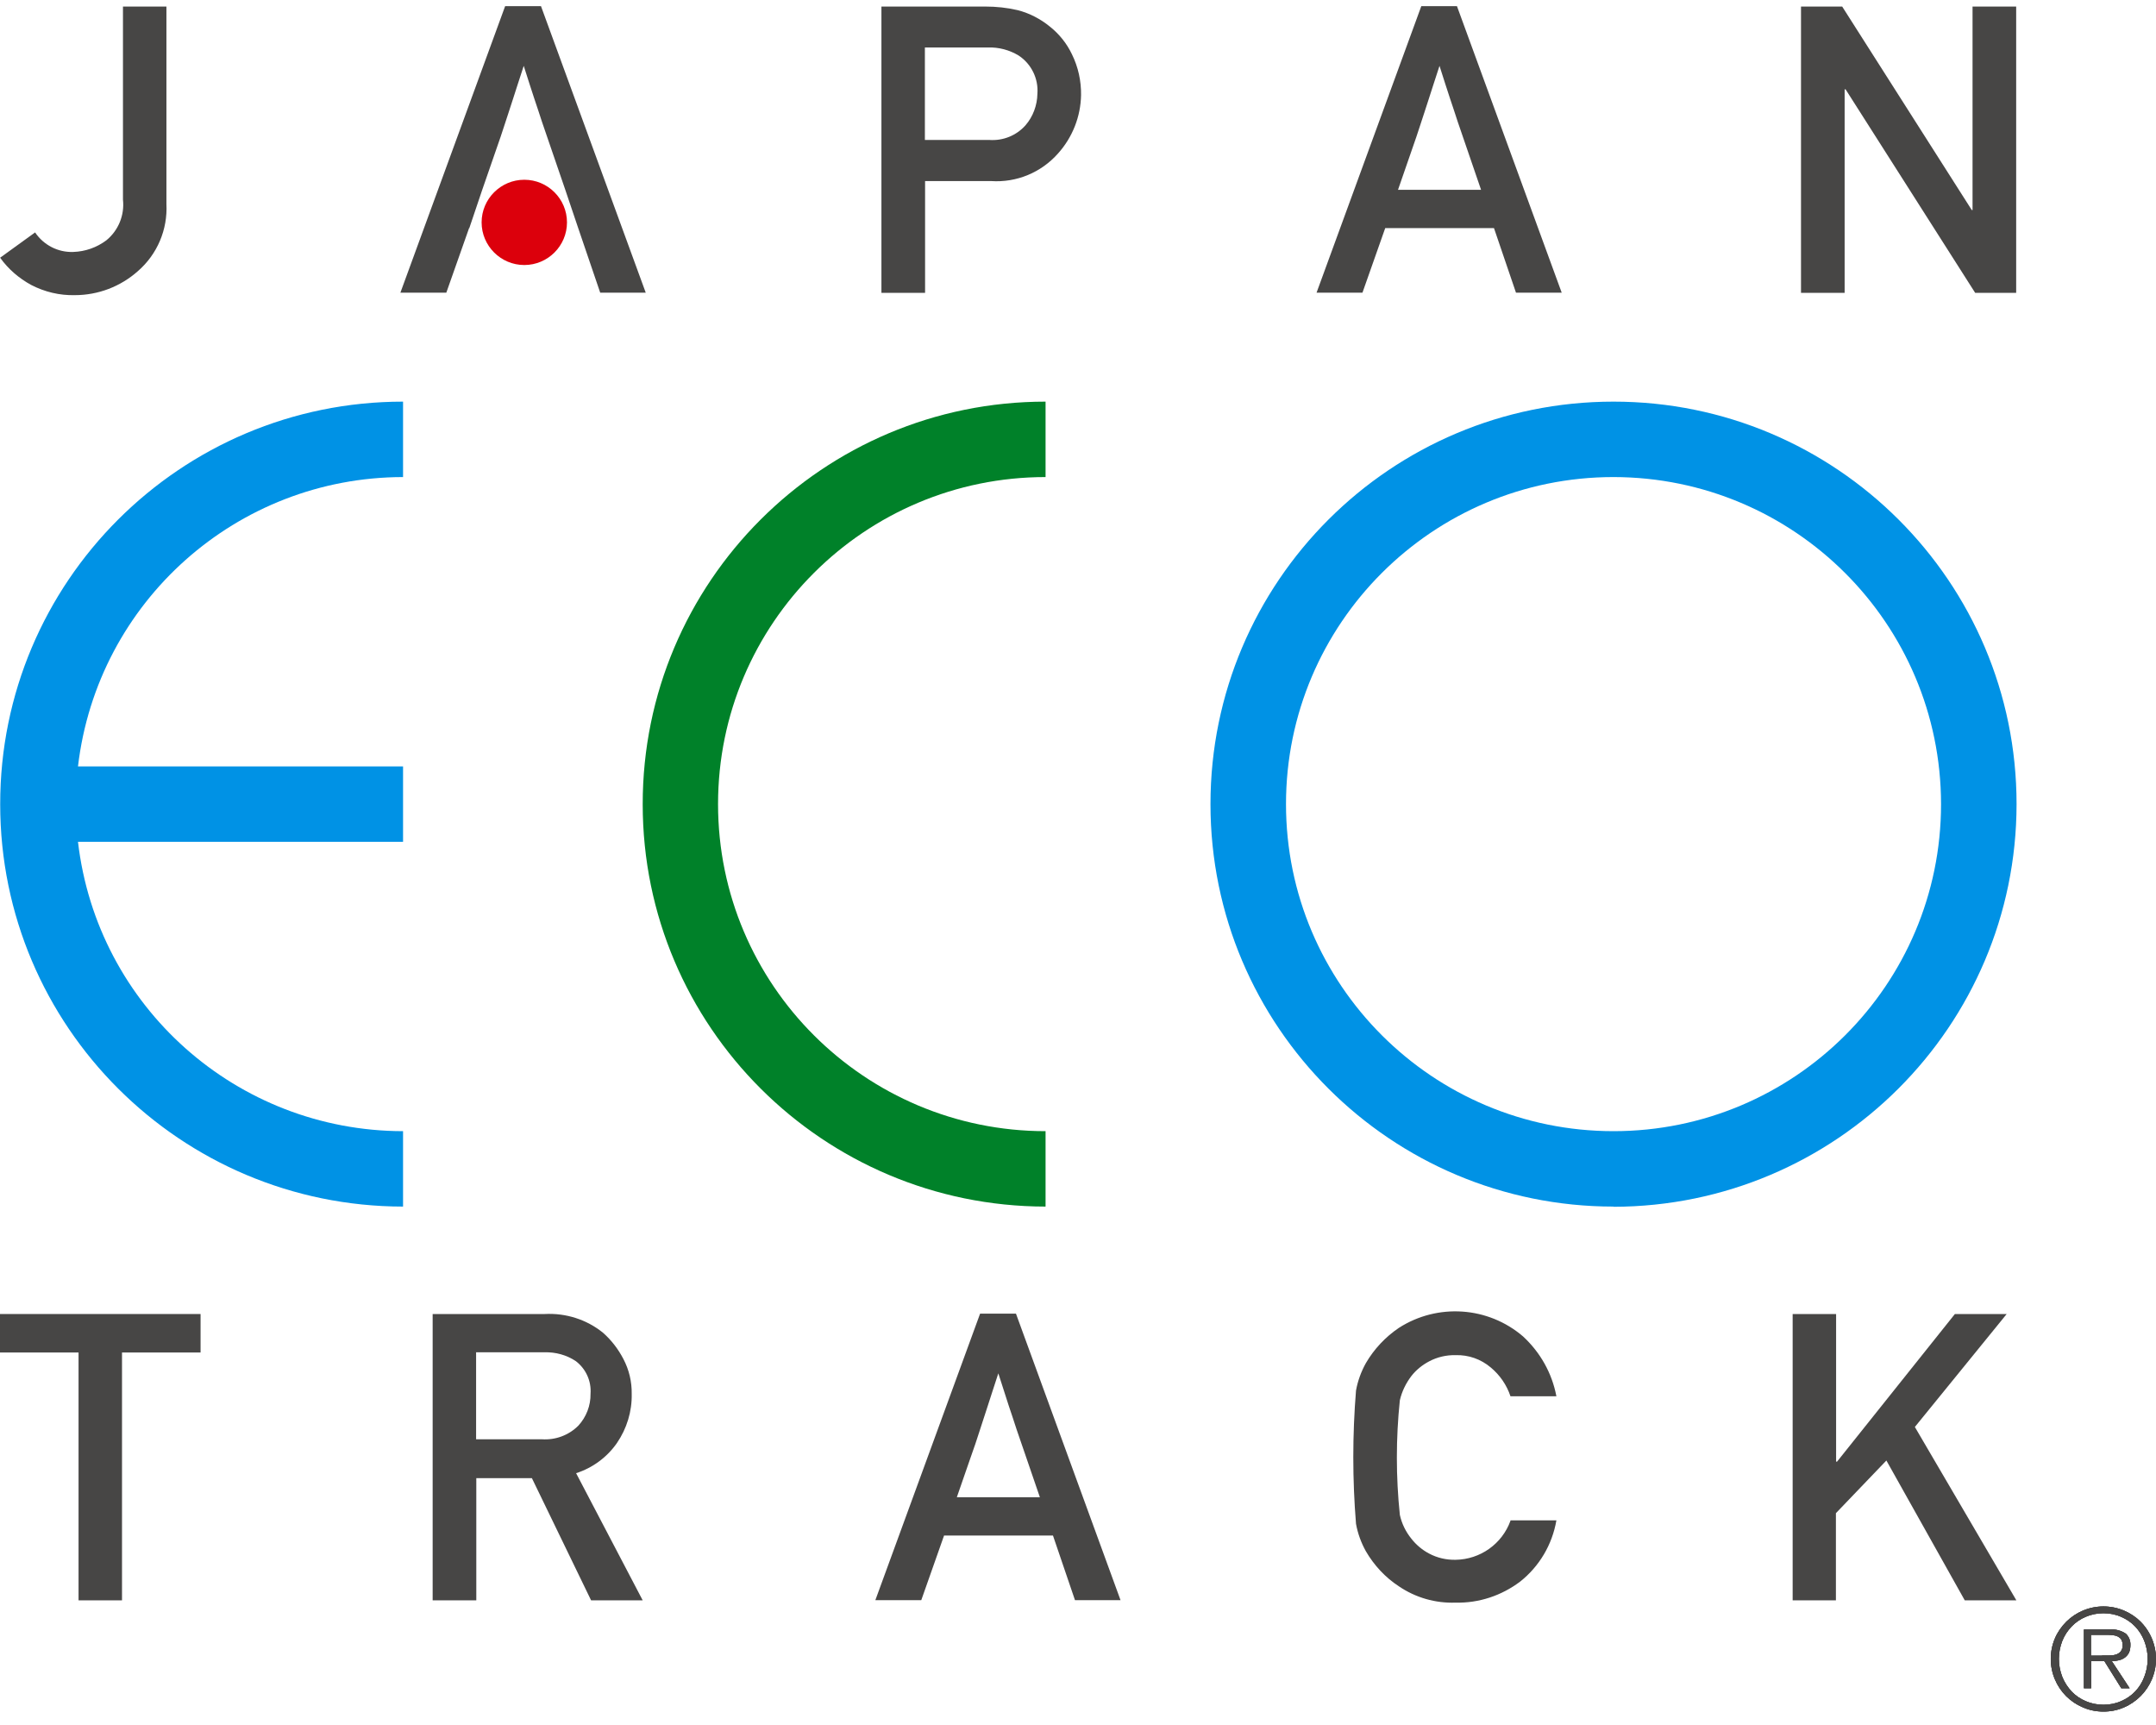
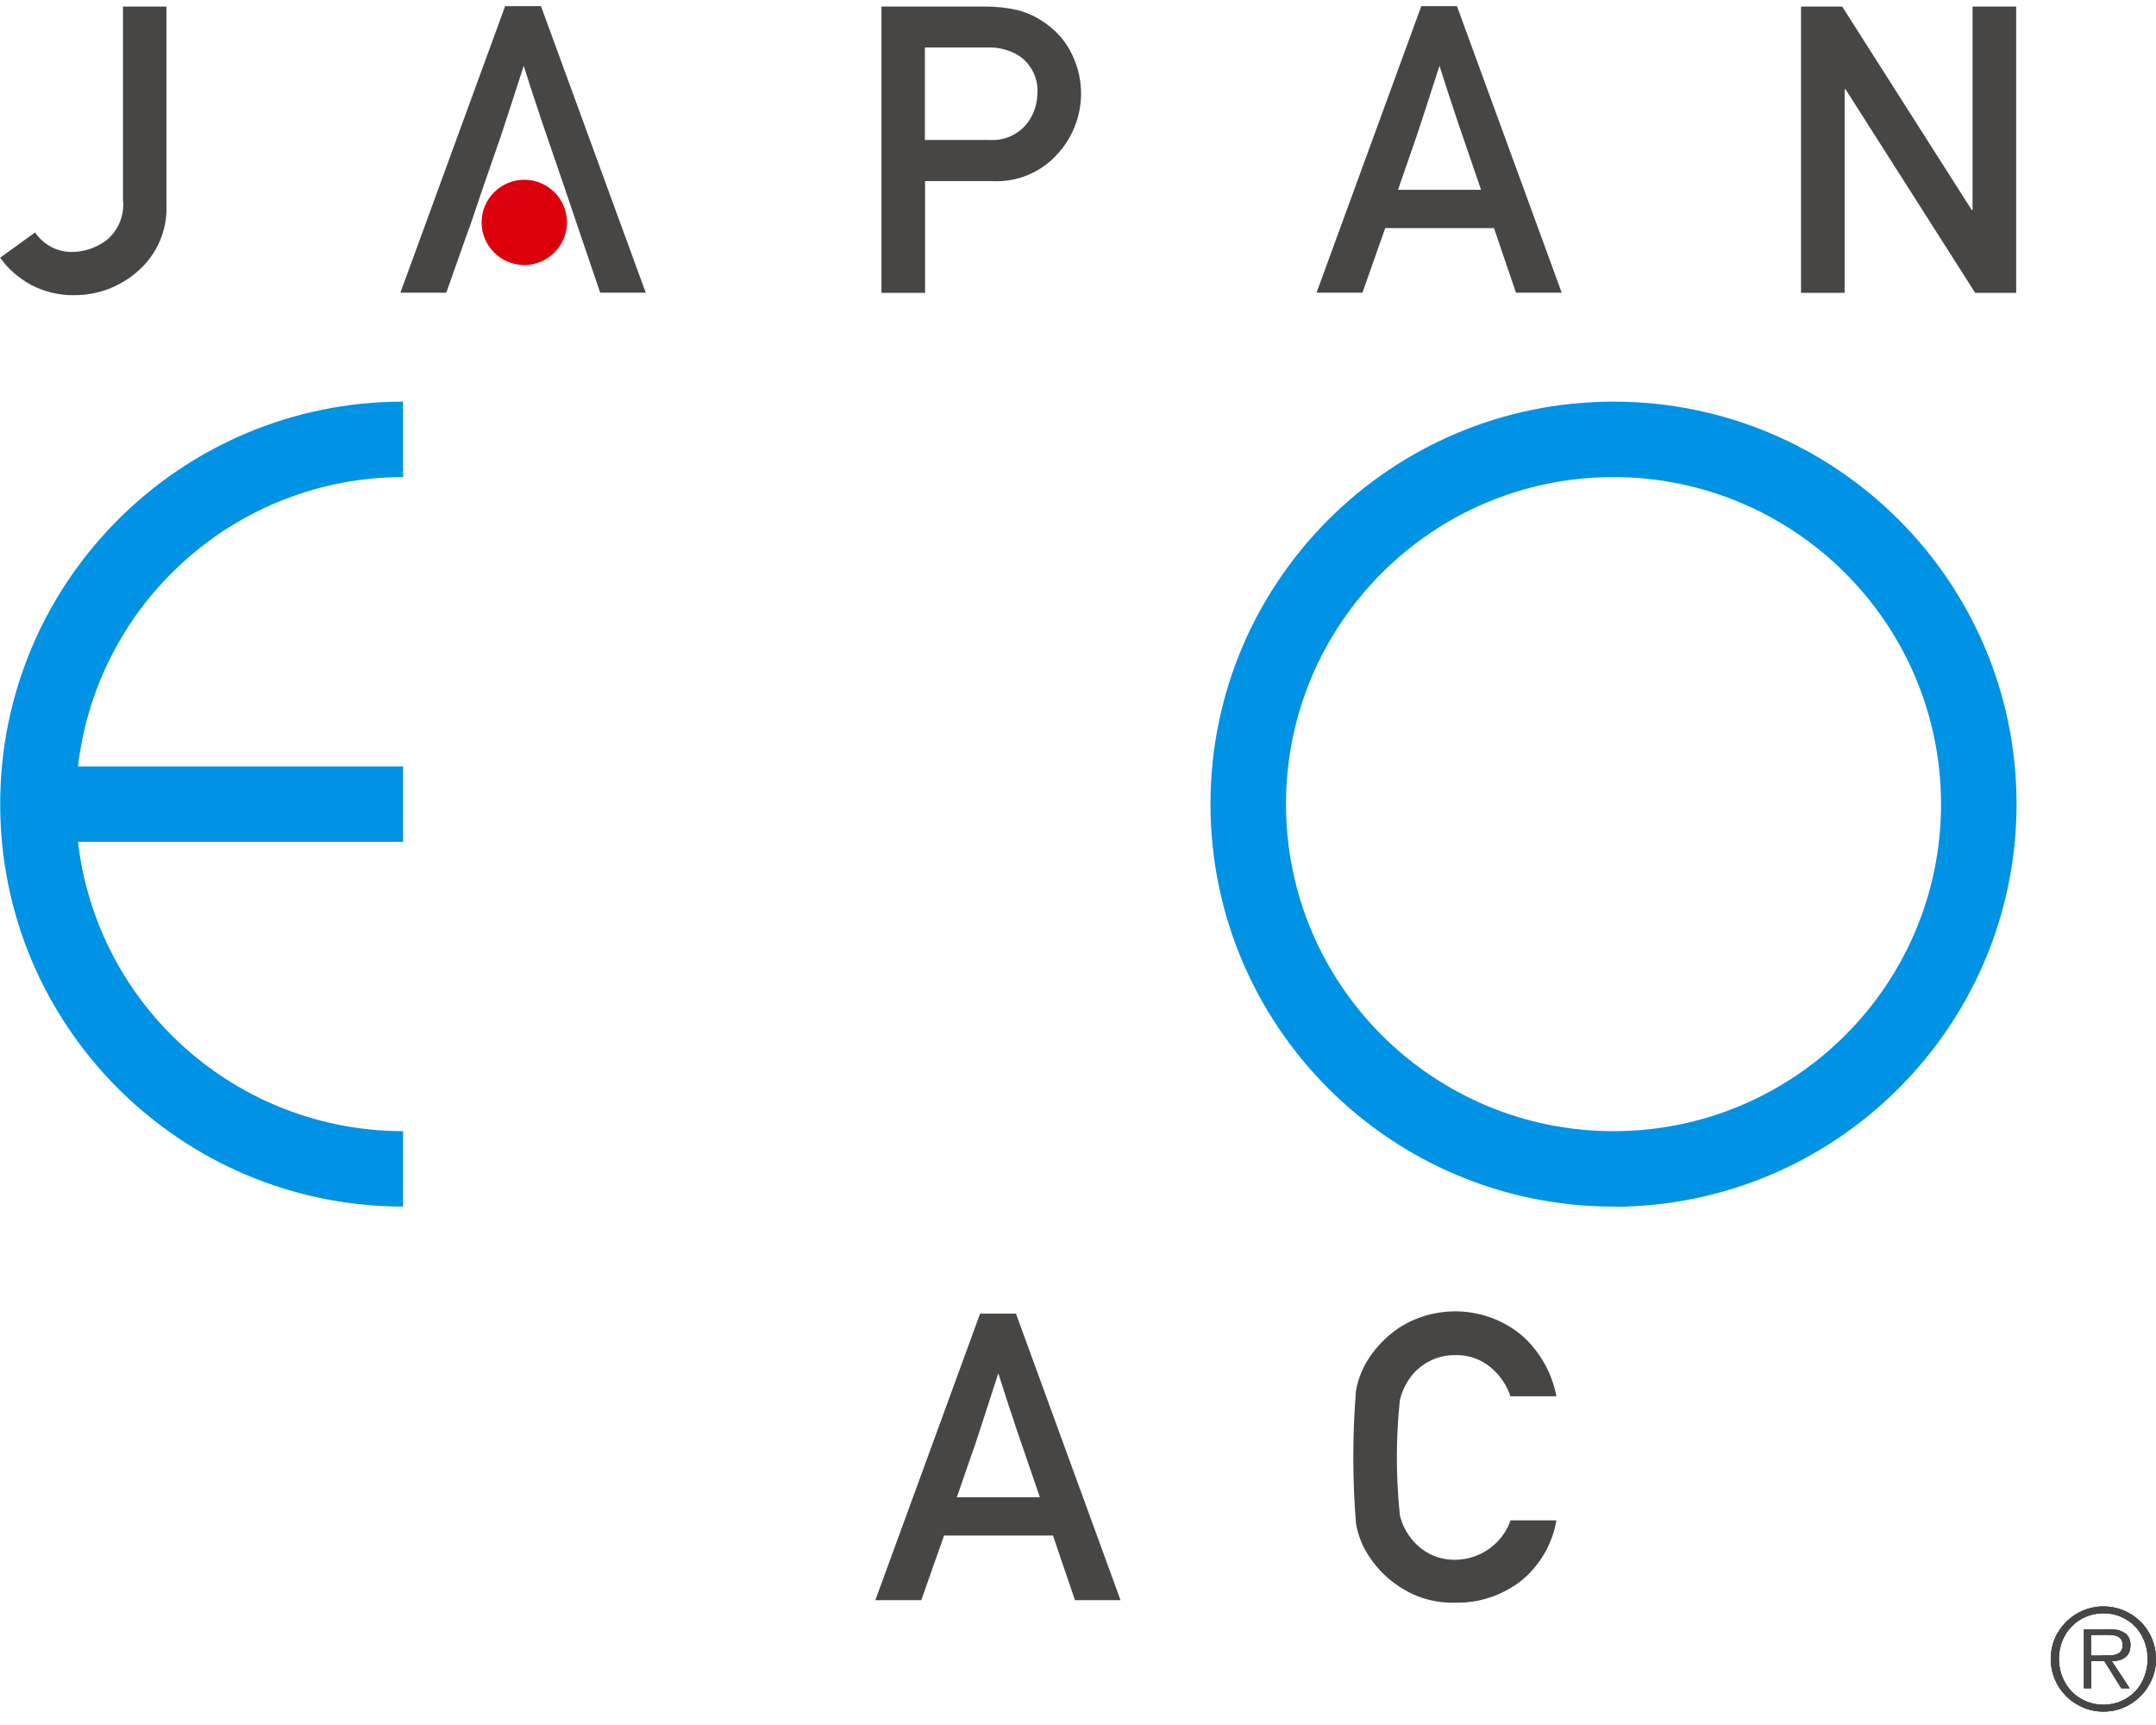
<svg xmlns="http://www.w3.org/2000/svg" width="110" height="88" viewBox="0 0 110 88" fill="none">
  <g clip-path="url(#clip0_146_6495)">
    <path d="M0 13.152L1.791 11.857C2.227 12.505 2.963 12.882 3.737 12.853C4.347 12.833 4.928 12.63 5.422 12.263C6.041 11.76 6.361 10.977 6.274 10.185V0.334H8.491V10.407C8.558 11.712 8.026 12.969 7.038 13.829C6.148 14.622 5.005 15.057 3.815 15.057C3.04 15.076 2.275 14.892 1.588 14.535C0.968 14.196 0.426 13.732 0.01 13.152" fill="#474645" />
    <path d="M44.971 14.941V0.334H50.276C50.828 0.334 51.38 0.392 51.922 0.518C52.522 0.673 53.084 0.963 53.568 1.359C54.042 1.736 54.43 2.219 54.691 2.77C55.011 3.418 55.166 4.133 55.156 4.849C55.136 5.951 54.72 7.004 53.984 7.826C53.123 8.802 51.864 9.324 50.567 9.237H47.198V14.941H44.971ZM47.188 7.14H50.48C51.177 7.188 51.854 6.917 52.319 6.395C52.706 5.951 52.919 5.371 52.929 4.781C52.987 4.008 52.619 3.263 51.98 2.838C51.506 2.548 50.954 2.403 50.402 2.422H47.188V7.14Z" fill="#474645" />
    <path d="M67.171 14.931L72.515 0.315H74.335L79.679 14.931H77.346L76.223 11.635H70.675L69.513 14.931H67.171ZM71.324 9.682H75.564C75.255 8.783 75.013 8.077 74.838 7.565C74.664 7.053 74.509 6.598 74.374 6.212C74.248 5.815 74.112 5.419 73.977 5.013C73.841 4.607 73.667 4.056 73.444 3.36C73.212 4.085 73.018 4.655 72.883 5.09C72.747 5.525 72.602 5.941 72.476 6.337C72.35 6.734 72.195 7.188 72.021 7.681L71.324 9.692" fill="#474645" />
    <path d="M91.888 14.941V0.334H93.989L100.601 10.716H100.64V0.334H102.866V14.941H100.775L94.163 4.559H94.114V14.941H91.888Z" fill="#474645" />
-     <path d="M4.008 81.641V68.997H0V67.034H10.233V68.997H6.225V81.641H4.008Z" fill="#474645" />
-     <path d="M22.074 81.641V67.034H27.796C28.87 66.976 29.935 67.315 30.768 67.991C31.194 68.368 31.543 68.823 31.804 69.325C32.094 69.876 32.24 70.485 32.23 71.114C32.249 72.003 31.978 72.883 31.475 73.617C30.971 74.342 30.235 74.884 29.393 75.154L32.791 81.641H30.158L27.137 75.406H24.301V81.641H22.074ZM24.291 68.997V73.424H27.641C28.338 73.472 29.016 73.221 29.509 72.728C29.916 72.283 30.139 71.703 30.129 71.104C30.177 70.456 29.897 69.838 29.384 69.441C28.909 69.122 28.338 68.968 27.767 68.987H24.281L24.291 68.997Z" fill="#474645" />
    <path d="M44.661 81.631L50.005 67.015H51.835L57.17 81.631H54.846L53.723 78.335H48.166L47.004 81.631H44.661ZM48.814 76.382H53.055C52.745 75.483 52.503 74.777 52.329 74.265C52.154 73.753 52 73.298 51.864 72.912C51.738 72.515 51.603 72.119 51.467 71.713C51.332 71.307 51.157 70.756 50.935 70.06C50.702 70.785 50.509 71.355 50.373 71.79L49.967 73.037C49.841 73.443 49.686 73.888 49.511 74.381C49.337 74.874 49.105 75.551 48.814 76.392" fill="#474645" />
    <path d="M77.065 77.561H79.408C79.195 78.799 78.537 79.91 77.559 80.684C76.61 81.399 75.458 81.786 74.267 81.757C73.241 81.795 72.224 81.505 71.372 80.925C70.675 80.471 70.104 79.852 69.688 79.137C69.446 78.702 69.272 78.228 69.184 77.735C69 75.473 69 73.202 69.184 70.94C69.272 70.447 69.446 69.973 69.688 69.538C70.104 68.823 70.685 68.204 71.372 67.74C73.347 66.474 75.923 66.648 77.704 68.175C78.585 68.987 79.185 70.05 79.408 71.23H77.065C76.871 70.65 76.523 70.147 76.058 69.76C75.555 69.335 74.925 69.113 74.267 69.132C73.793 69.122 73.328 69.229 72.912 69.451C72.563 69.635 72.253 69.886 72.011 70.195C71.731 70.563 71.527 70.978 71.421 71.433C71.218 73.376 71.218 75.338 71.421 77.281C71.518 77.726 71.721 78.141 72.011 78.499C72.253 78.808 72.563 79.069 72.912 79.253C73.328 79.475 73.793 79.582 74.267 79.572C75.526 79.553 76.639 78.76 77.065 77.581" fill="#474645" />
-     <path d="M91.462 81.641V67.034H93.679V74.565H93.727L99.739 67.034H102.382L97.697 72.796L102.876 81.641H100.243L96.244 74.507L93.669 77.194V81.641H91.452H91.462Z" fill="#474645" />
    <path d="M82.322 61.553C70.966 61.553 61.759 52.36 61.759 41.021C61.759 29.682 70.966 20.489 82.322 20.489C93.679 20.489 102.886 29.682 102.886 41.021C102.876 52.36 93.669 61.544 82.322 61.563M82.322 24.337C73.096 24.337 65.612 31.809 65.612 41.021C65.612 50.234 73.096 57.706 82.322 57.706C91.549 57.706 99.033 50.234 99.033 41.021C99.023 31.809 91.549 24.346 82.322 24.337Z" fill="#0092E5" />
-     <path d="M53.345 57.706C44.119 57.706 36.635 50.234 36.635 41.021C36.635 31.809 44.119 24.337 53.345 24.337V20.489C41.989 20.489 32.782 29.692 32.791 41.031C32.791 52.36 41.999 61.544 53.345 61.553V57.706Z" fill="#008129" />
    <path d="M20.564 24.337V20.489C9.207 20.489 0 29.692 0.01 41.031C0.01 52.36 9.217 61.544 20.564 61.553V57.706C12.083 57.696 4.957 51.355 3.979 42.945H20.564V39.098H3.979C4.967 30.688 12.092 24.346 20.564 24.337Z" fill="#0092E5" />
    <path d="M23.933 11.635L22.771 14.931H20.428L25.772 0.315H27.602L32.946 14.931H30.623L29.5 11.635L28.841 9.682C28.532 8.783 28.29 8.077 28.115 7.565C27.941 7.053 27.786 6.598 27.651 6.212C27.525 5.815 27.389 5.419 27.254 5.013C27.118 4.607 26.944 4.056 26.721 3.36C26.489 4.085 26.295 4.655 26.16 5.09C26.024 5.525 25.879 5.941 25.753 6.337C25.627 6.734 25.472 7.188 25.298 7.681C25.124 8.174 24.891 8.851 24.601 9.692L23.942 11.644L23.933 11.635Z" fill="#474645" />
    <path d="M28.928 11.345C28.928 12.543 27.951 13.52 26.75 13.52C25.55 13.52 24.572 12.543 24.572 11.345C24.572 10.146 25.55 9.17 26.75 9.17C27.951 9.17 28.928 10.146 28.928 11.345Z" fill="#DC000C" />
    <path d="M107.32 87.315C106.962 87.315 106.604 87.247 106.274 87.102C105.626 86.832 105.113 86.319 104.842 85.672C104.561 85.005 104.561 84.251 104.842 83.584C104.977 83.265 105.18 82.975 105.422 82.733C105.664 82.491 105.955 82.298 106.274 82.163C106.942 81.882 107.698 81.882 108.366 82.163C108.685 82.298 108.976 82.491 109.218 82.733C109.982 83.506 110.215 84.666 109.789 85.672C109.653 85.991 109.46 86.281 109.218 86.522C108.976 86.764 108.685 86.967 108.366 87.102C108.036 87.247 107.678 87.315 107.32 87.315ZM107.32 86.967C107.63 86.967 107.94 86.909 108.22 86.783C108.491 86.667 108.734 86.503 108.937 86.29C109.14 86.078 109.295 85.826 109.402 85.546C109.634 84.956 109.634 84.299 109.402 83.709C109.295 83.439 109.14 83.187 108.937 82.975C108.734 82.762 108.491 82.598 108.22 82.482C107.94 82.356 107.63 82.298 107.32 82.298C107.01 82.298 106.7 82.356 106.41 82.482C106.139 82.598 105.897 82.762 105.694 82.975C105.49 83.187 105.326 83.439 105.219 83.709C104.987 84.299 104.987 84.956 105.219 85.546C105.326 85.817 105.49 86.068 105.694 86.29C105.897 86.503 106.139 86.667 106.41 86.783C106.7 86.909 107.01 86.967 107.32 86.967ZM108.666 86.126H108.23L107.368 84.744H106.691V86.126H106.323V83.129H107.63C107.92 83.1 108.22 83.178 108.462 83.342C108.617 83.487 108.704 83.7 108.695 83.922C108.695 84.048 108.675 84.183 108.627 84.299C108.579 84.396 108.511 84.483 108.424 84.55C108.337 84.618 108.23 84.666 108.124 84.695C107.998 84.724 107.872 84.744 107.746 84.744L108.656 86.126H108.666ZM107.252 84.454H107.591C107.707 84.454 107.823 84.444 107.93 84.415C108.027 84.386 108.124 84.338 108.191 84.26C108.269 84.164 108.308 84.038 108.298 83.922C108.298 83.825 108.278 83.729 108.23 83.642C108.191 83.574 108.124 83.526 108.056 83.487C107.978 83.448 107.901 83.429 107.814 83.419C107.727 83.41 107.63 83.4 107.543 83.4H106.681V84.463H107.243L107.252 84.454Z" fill="#474645" />
    <path d="M107.32 87.315C106.962 87.315 106.604 87.247 106.274 87.102C105.626 86.832 105.113 86.319 104.842 85.672C104.561 85.005 104.561 84.251 104.842 83.584C104.977 83.265 105.18 82.975 105.422 82.733C105.664 82.491 105.955 82.298 106.274 82.163C106.942 81.882 107.698 81.882 108.366 82.163C108.685 82.298 108.976 82.491 109.218 82.733C109.982 83.506 110.215 84.666 109.789 85.672C109.653 85.991 109.46 86.281 109.218 86.522C108.976 86.764 108.685 86.967 108.366 87.102C108.036 87.247 107.678 87.315 107.32 87.315ZM107.32 86.967C107.63 86.967 107.94 86.909 108.22 86.783C108.491 86.667 108.734 86.503 108.937 86.29C109.14 86.078 109.295 85.826 109.402 85.546C109.634 84.956 109.634 84.299 109.402 83.709C109.295 83.439 109.14 83.187 108.937 82.975C108.734 82.762 108.491 82.598 108.22 82.482C107.94 82.356 107.63 82.298 107.32 82.298C107.01 82.298 106.7 82.356 106.41 82.482C106.139 82.598 105.897 82.762 105.694 82.975C105.49 83.187 105.326 83.439 105.219 83.709C104.987 84.299 104.987 84.956 105.219 85.546C105.326 85.817 105.49 86.068 105.694 86.29C105.897 86.503 106.139 86.667 106.41 86.783C106.7 86.909 107.01 86.967 107.32 86.967ZM108.666 86.126H108.23L107.368 84.744H106.691V86.126H106.323V83.129H107.63C107.92 83.1 108.22 83.178 108.462 83.342C108.617 83.487 108.704 83.7 108.695 83.922C108.695 84.048 108.675 84.183 108.627 84.299C108.579 84.396 108.511 84.483 108.424 84.55C108.337 84.618 108.23 84.666 108.124 84.695C107.998 84.724 107.872 84.744 107.746 84.744L108.656 86.126H108.666ZM107.252 84.454H107.591C107.707 84.454 107.823 84.444 107.93 84.415C108.027 84.386 108.124 84.338 108.191 84.26C108.269 84.164 108.308 84.038 108.298 83.922C108.298 83.825 108.278 83.729 108.23 83.642C108.191 83.574 108.124 83.526 108.056 83.487C107.978 83.448 107.901 83.429 107.814 83.419C107.727 83.41 107.63 83.4 107.543 83.4H106.681V84.463H107.243L107.252 84.454Z" fill="#474645" />
    <path d="M107.32 87.315C106.962 87.315 106.604 87.247 106.274 87.102C105.626 86.832 105.113 86.319 104.842 85.672C104.561 85.005 104.561 84.251 104.842 83.584C104.977 83.265 105.18 82.975 105.422 82.733C105.664 82.491 105.955 82.298 106.274 82.163C106.942 81.882 107.698 81.882 108.366 82.163C108.685 82.298 108.976 82.491 109.218 82.733C109.982 83.506 110.215 84.666 109.789 85.672C109.653 85.991 109.46 86.281 109.218 86.522C108.976 86.764 108.685 86.967 108.366 87.102C108.036 87.247 107.678 87.315 107.32 87.315ZM107.32 86.967C107.63 86.967 107.94 86.909 108.22 86.783C108.491 86.667 108.734 86.503 108.937 86.29C109.14 86.078 109.295 85.826 109.402 85.546C109.634 84.956 109.634 84.299 109.402 83.709C109.295 83.439 109.14 83.187 108.937 82.975C108.734 82.762 108.491 82.598 108.22 82.482C107.94 82.356 107.63 82.298 107.32 82.298C107.01 82.298 106.7 82.356 106.41 82.482C106.139 82.598 105.897 82.762 105.694 82.975C105.49 83.187 105.326 83.439 105.219 83.709C104.987 84.299 104.987 84.956 105.219 85.546C105.326 85.817 105.49 86.068 105.694 86.29C105.897 86.503 106.139 86.667 106.41 86.783C106.7 86.909 107.01 86.967 107.32 86.967ZM108.666 86.126H108.23L107.368 84.744H106.691V86.126H106.323V83.129H107.63C107.92 83.1 108.22 83.178 108.462 83.342C108.617 83.487 108.704 83.7 108.695 83.922C108.695 84.048 108.675 84.183 108.627 84.299C108.579 84.396 108.511 84.483 108.424 84.55C108.337 84.618 108.23 84.666 108.124 84.695C107.998 84.724 107.872 84.744 107.746 84.744L108.656 86.126H108.666ZM107.252 84.454H107.591C107.707 84.454 107.823 84.444 107.93 84.415C108.027 84.386 108.124 84.338 108.191 84.26C108.269 84.164 108.308 84.038 108.298 83.922C108.298 83.825 108.278 83.729 108.23 83.642C108.191 83.574 108.124 83.526 108.056 83.487C107.978 83.448 107.901 83.429 107.814 83.419C107.727 83.41 107.63 83.4 107.543 83.4H106.681V84.463H107.243L107.252 84.454Z" fill="#474645" />
  </g>
  <defs>
    <clipPath id="clip0_146_6495">
      <rect width="110" height="87" fill="white" transform="translate(0 0.315)" />
    </clipPath>
  </defs>
</svg>